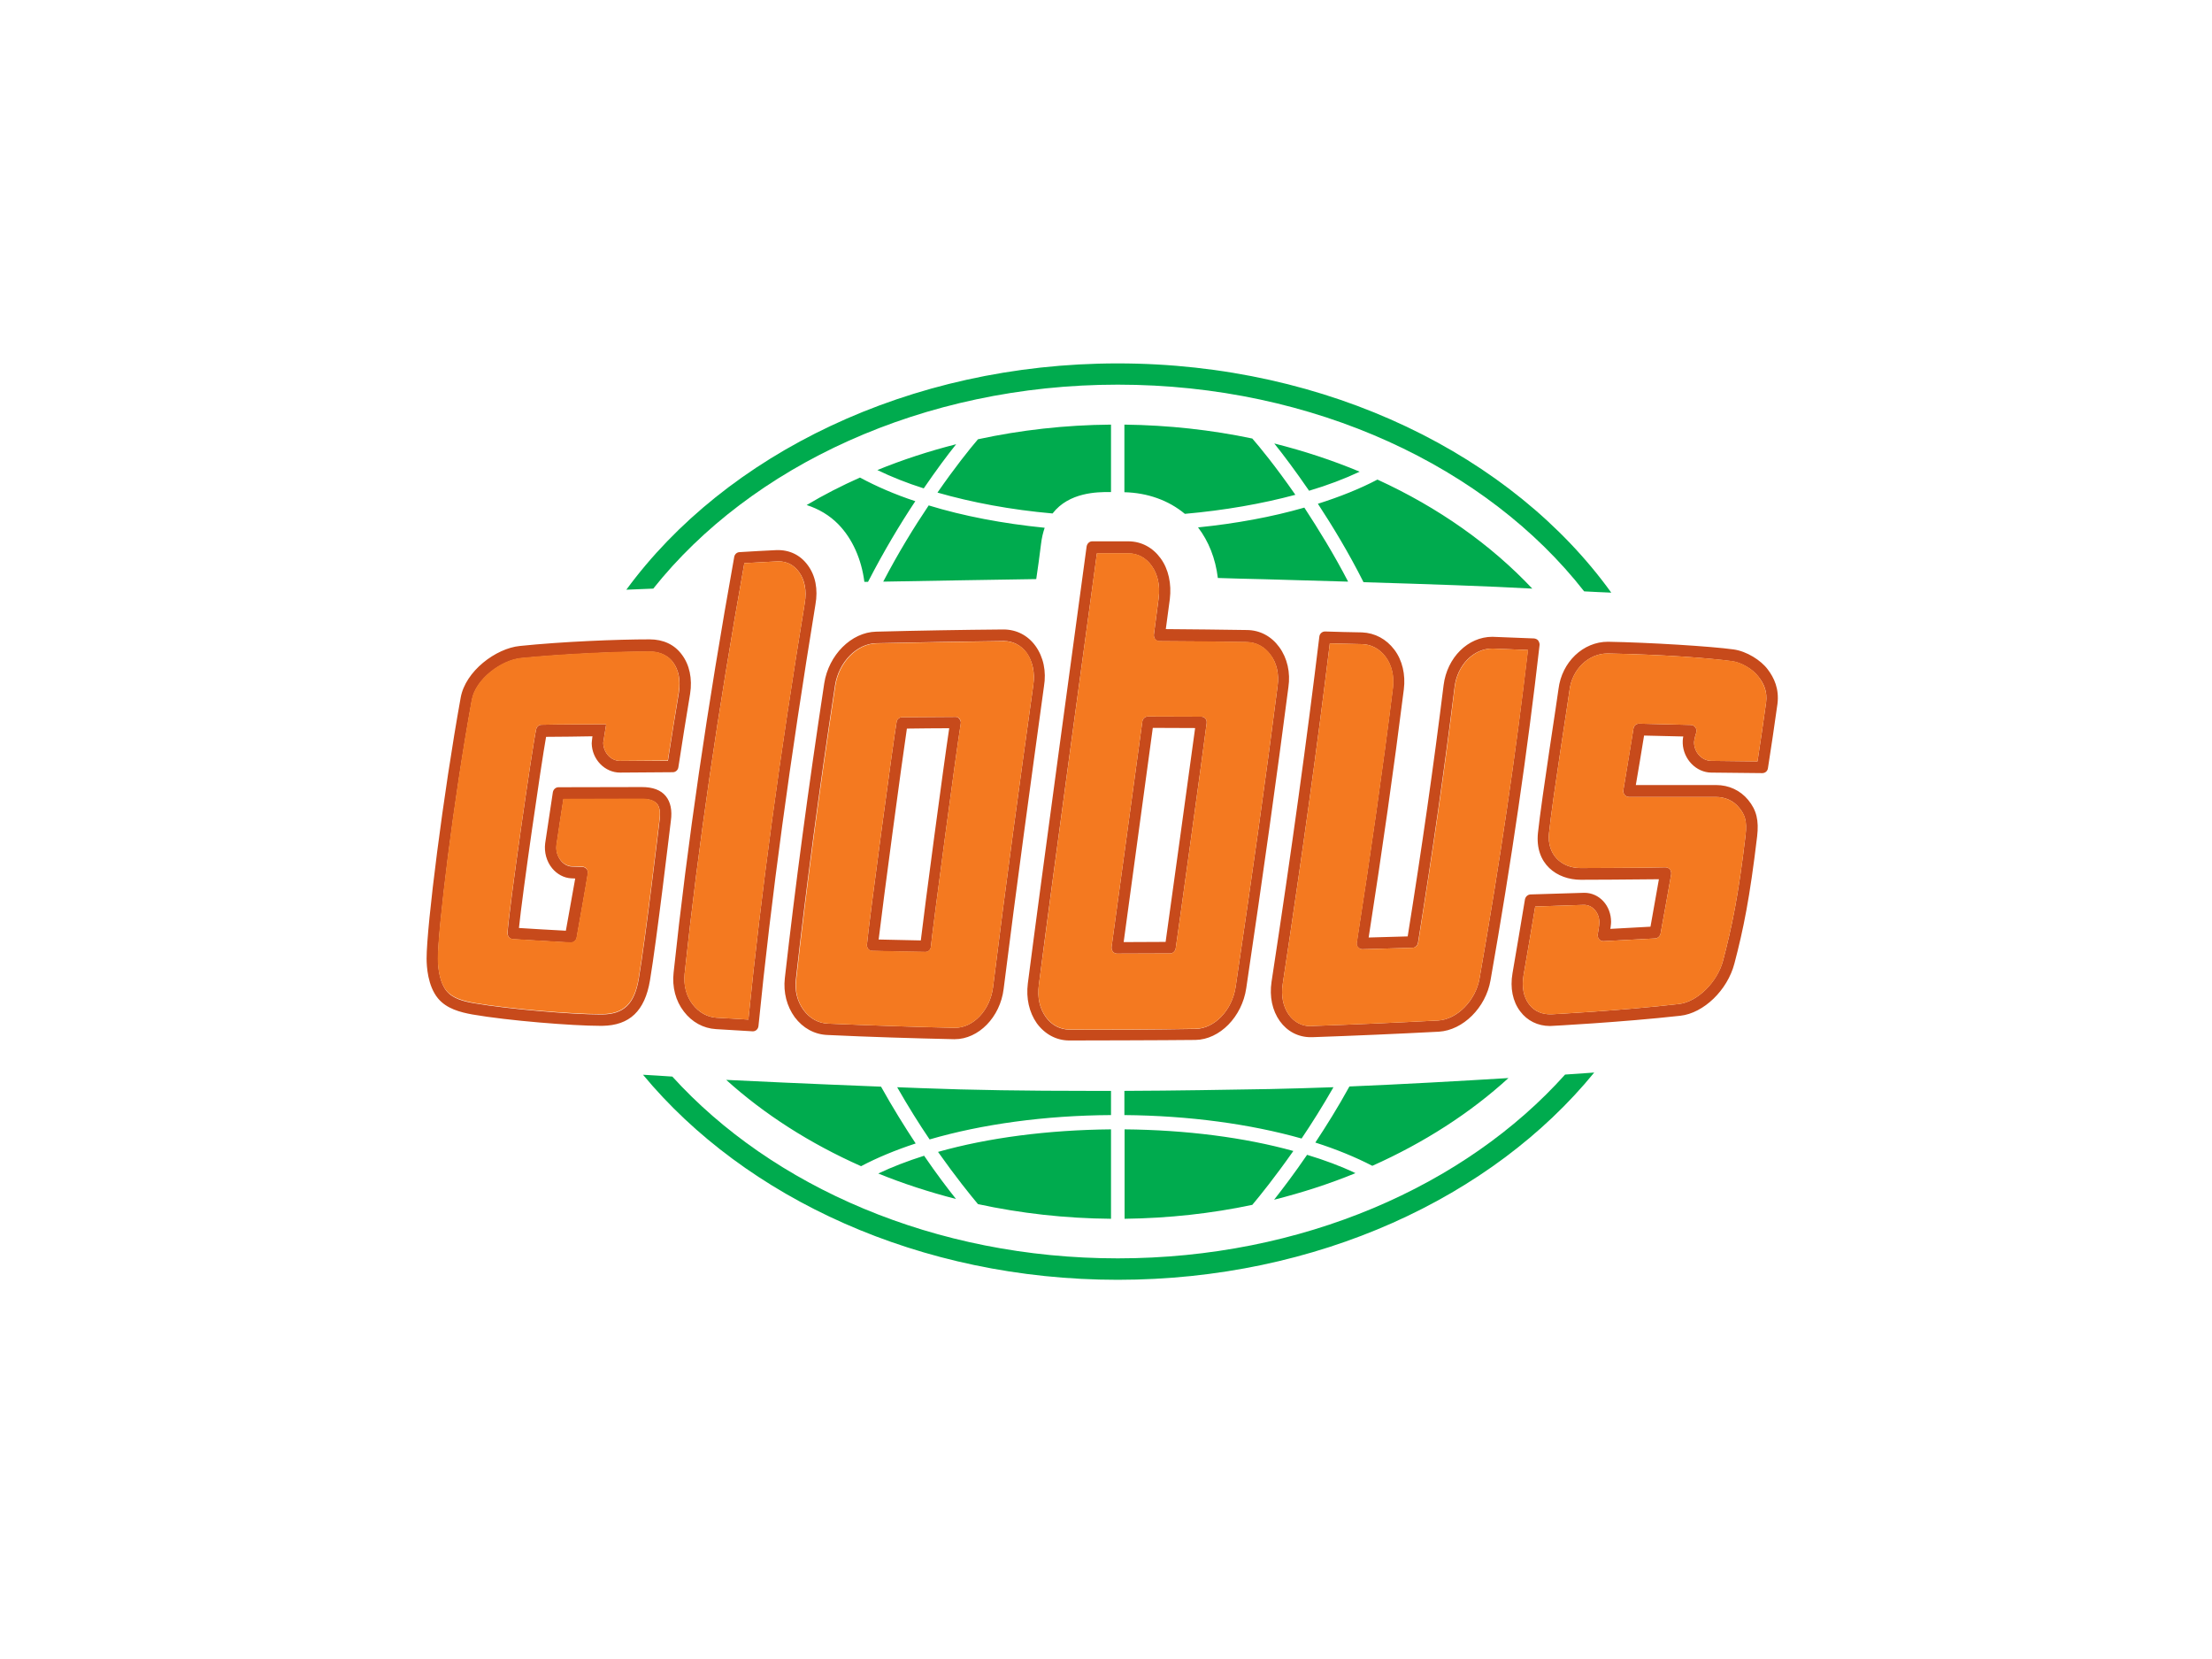
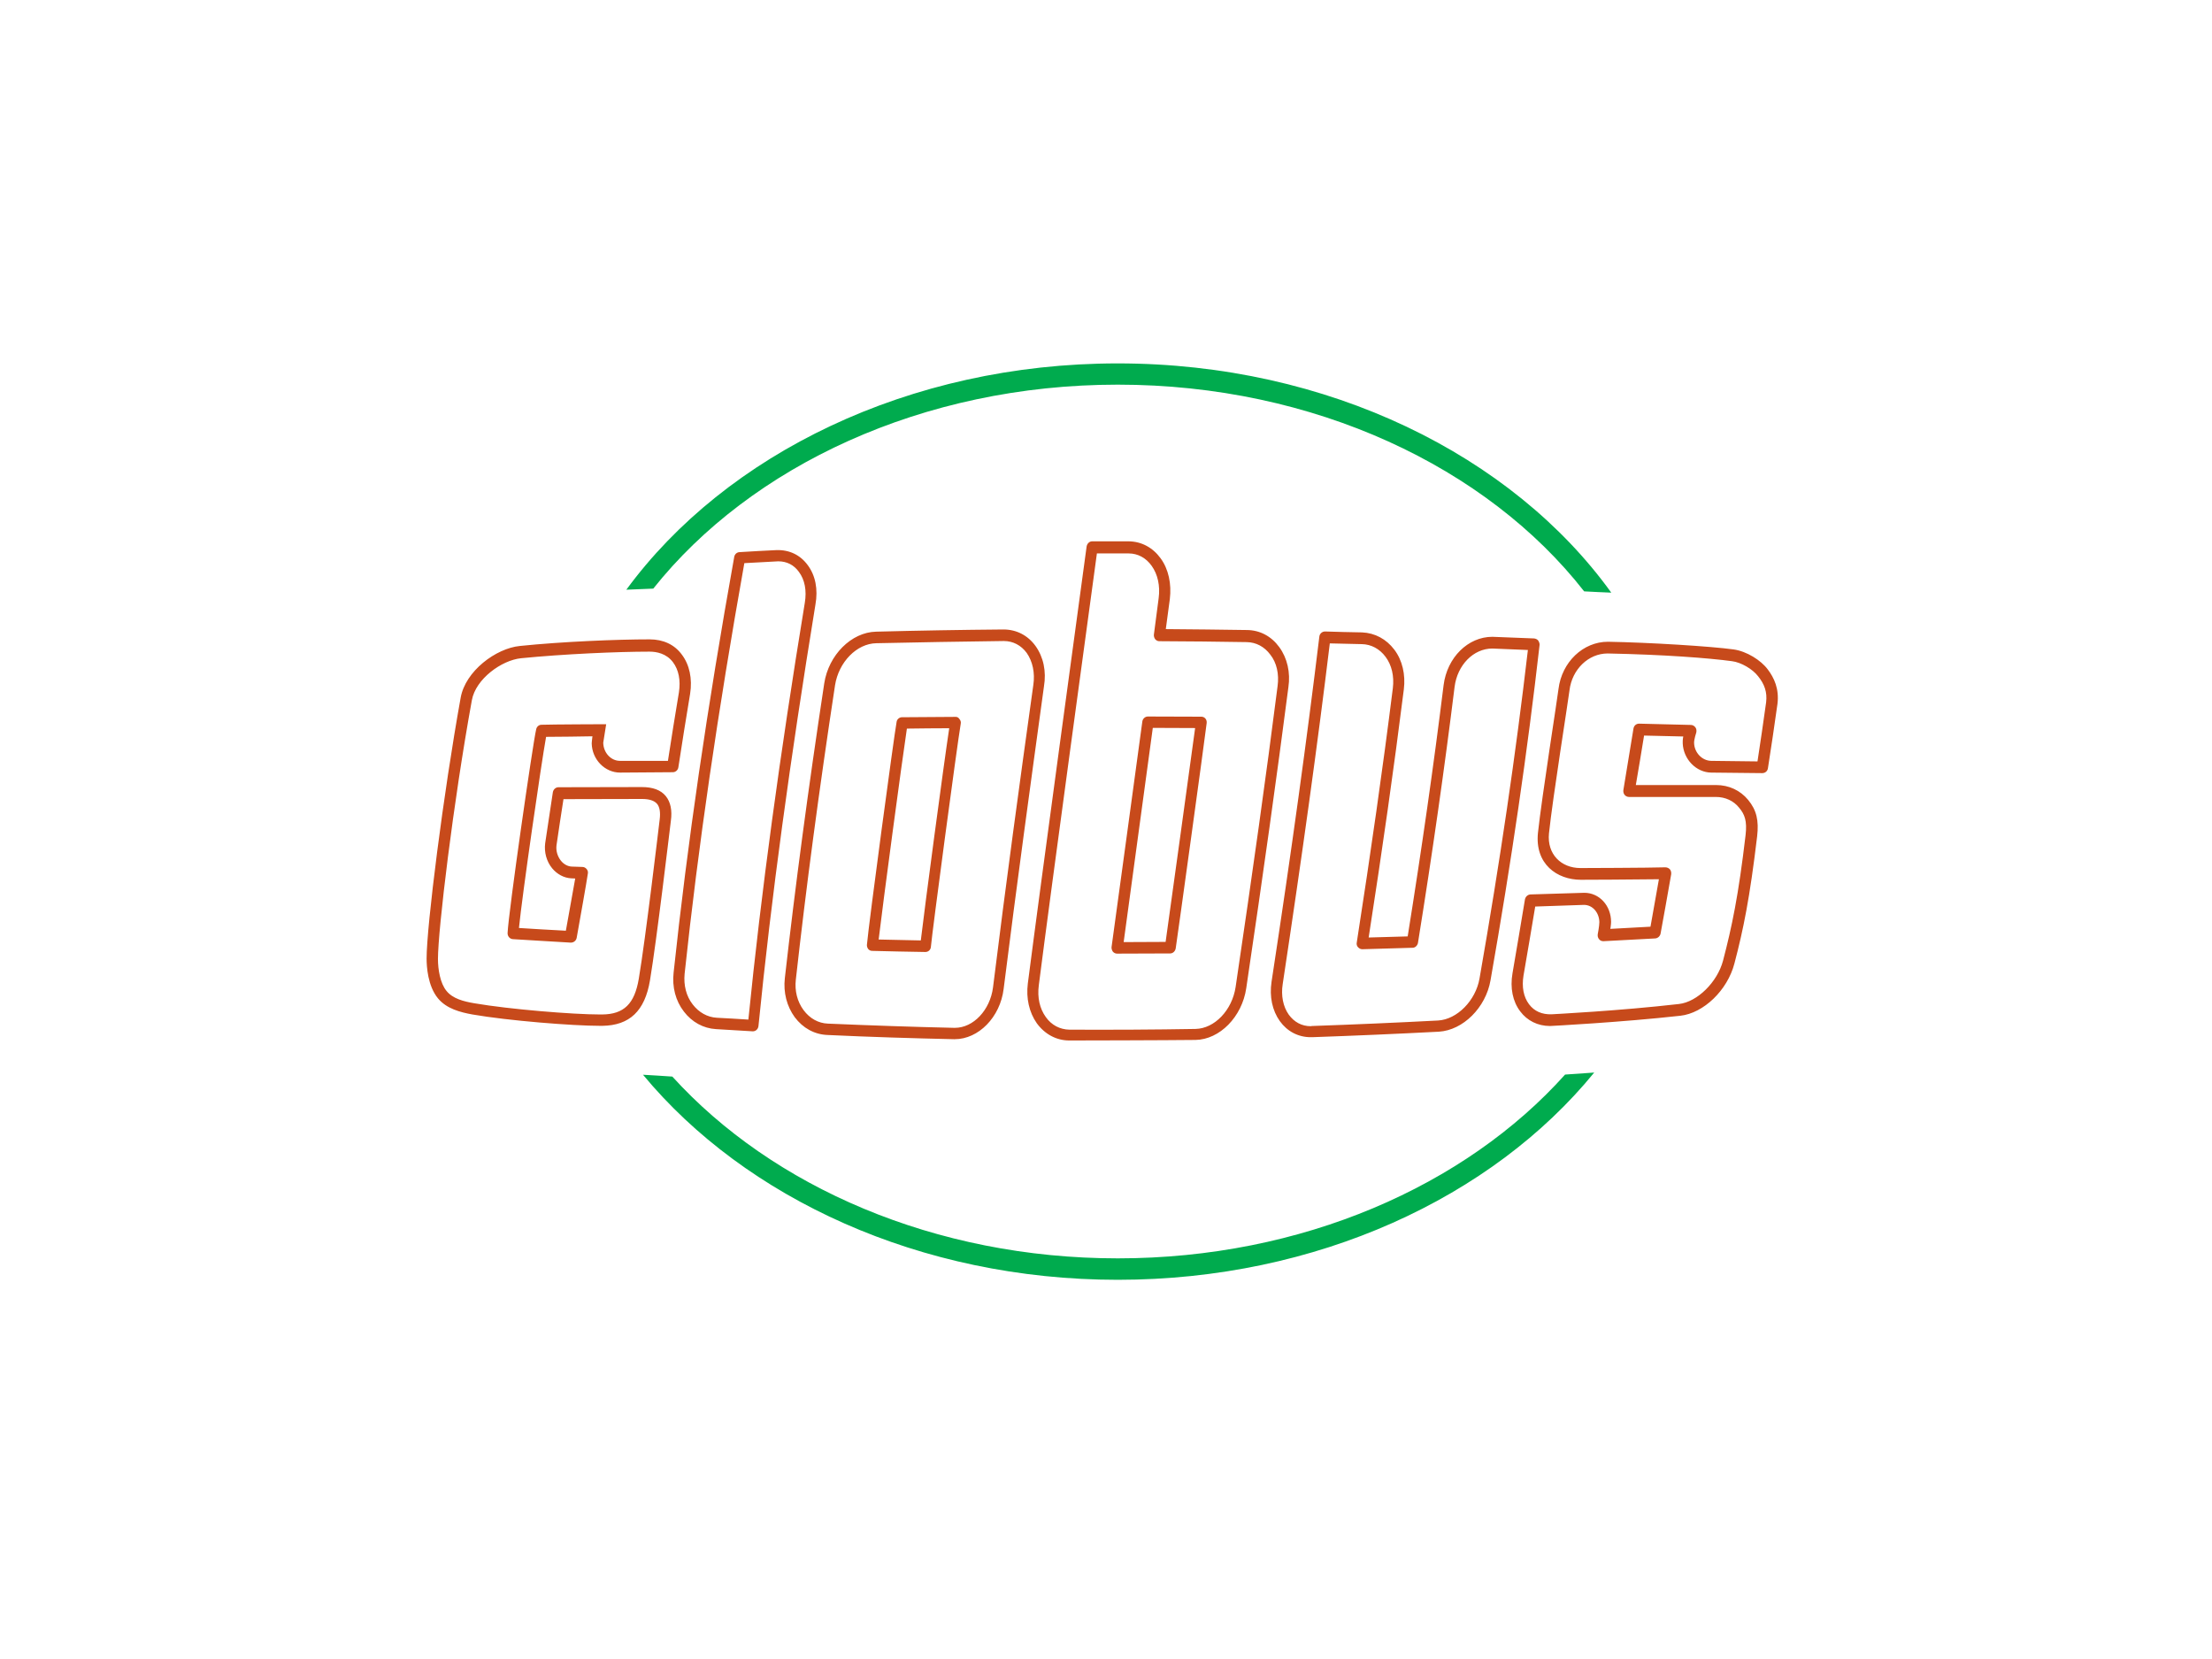
<svg xmlns="http://www.w3.org/2000/svg" width="140" height="105" viewBox="0 0 140 105" fill="none">
  <path d="M51.123 35.769C50.648 35.12 49.952 34.783 49.117 34.818C48.34 34.853 47.574 34.899 46.797 34.946C46.635 34.957 46.507 35.073 46.472 35.236C44.756 44.792 43.504 53.398 42.634 61.551C42.529 62.467 42.761 63.348 43.283 64.021C43.793 64.694 44.524 65.088 45.313 65.134C46.09 65.181 46.867 65.227 47.632 65.273H47.656C47.829 65.273 47.98 65.134 48.003 64.949C48.815 56.796 50.01 48.074 51.61 38.263C51.784 37.3 51.61 36.419 51.123 35.769ZM50.938 38.147C49.349 47.831 48.177 56.459 47.365 64.531C46.693 64.485 46.032 64.45 45.371 64.415C44.768 64.38 44.234 64.079 43.84 63.569C43.434 63.047 43.26 62.362 43.33 61.632C44.188 53.572 45.429 45.07 47.11 35.642C47.783 35.607 49.256 35.526 49.256 35.526C49.801 35.526 50.253 35.758 50.566 36.198C50.938 36.697 51.065 37.381 50.938 38.147ZM111.883 42.368C111.454 41.788 110.55 41.22 109.726 41.104C108.311 40.907 104.403 40.663 101.77 40.617C100.193 40.617 98.848 41.904 98.639 43.609C98.593 44.05 97.584 50.44 97.34 52.702C97.131 54.685 98.546 55.682 100.054 55.682C100.054 55.682 103.614 55.671 104.994 55.648C104.832 56.575 104.588 57.932 104.461 58.651C103.614 58.698 102.768 58.744 101.921 58.79C101.921 58.79 101.967 58.501 101.967 58.35C101.967 57.318 101.225 56.506 100.274 56.506L96.864 56.61C96.691 56.622 96.551 56.749 96.516 56.923C96.261 58.477 95.995 60.031 95.728 61.597C95.566 62.525 95.74 63.383 96.215 64.009C96.656 64.601 97.328 64.937 98.105 64.937C98.152 64.937 102.605 64.705 106.351 64.288C107.824 64.125 109.332 62.676 109.773 60.982C110.341 58.825 110.747 56.83 111.211 52.934C111.327 51.925 111.176 51.275 110.642 50.626C110.144 50.023 109.425 49.686 108.613 49.686H103.533C103.603 49.303 103.985 47.007 104.055 46.555C104.704 46.566 106.537 46.613 106.537 46.613C106.537 46.613 106.491 46.787 106.502 47.054C106.548 48.063 107.36 48.886 108.3 48.898C109.367 48.909 110.445 48.921 111.535 48.932C111.733 48.932 111.872 48.793 111.895 48.619C112.104 47.309 112.301 45.94 112.498 44.548C112.614 43.597 112.289 42.902 111.883 42.368ZM111.779 44.456C111.605 45.72 111.42 46.972 111.234 48.19C110.248 48.179 109.286 48.167 108.3 48.155C107.731 48.144 107.244 47.645 107.221 47.03C107.21 46.81 107.36 46.358 107.36 46.358C107.384 46.242 107.372 46.126 107.302 46.033C107.233 45.94 107.128 45.882 107.012 45.882C107.012 45.882 104.507 45.824 103.742 45.801C103.545 45.801 103.406 45.94 103.382 46.126C103.324 46.497 102.814 49.582 102.744 50.011C102.733 50.115 102.756 50.231 102.826 50.312C102.895 50.394 103 50.44 103.104 50.44H108.601C109.193 50.44 109.726 50.684 110.074 51.124C110.422 51.542 110.584 51.948 110.48 52.852C110.028 56.703 109.61 58.675 109.054 60.797C108.694 62.165 107.418 63.418 106.259 63.545C102.536 63.975 98.21 64.195 98.21 64.195C97.607 64.218 97.108 64.009 96.772 63.557C96.424 63.093 96.308 62.455 96.424 61.748C96.679 60.286 96.922 58.825 97.166 57.376C98.187 57.341 99.207 57.306 100.251 57.271C100.796 57.271 101.214 57.758 101.225 58.361C101.225 58.605 101.121 59.138 101.121 59.138C101.109 59.254 101.132 59.359 101.214 59.452C101.283 59.533 101.388 59.579 101.504 59.568C102.594 59.51 103.672 59.452 104.762 59.394C104.925 59.382 105.064 59.254 105.099 59.092C105.226 58.431 105.597 56.32 105.771 55.334C105.783 55.218 105.76 55.102 105.69 55.021C105.621 54.94 105.505 54.894 105.4 54.894C104.426 54.928 100.031 54.94 100.031 54.94C98.801 54.94 97.908 54.059 98.036 52.748C98.268 50.521 99.288 44.143 99.335 43.69C99.497 42.356 100.541 41.359 101.747 41.359C105.308 41.429 108.161 41.649 109.61 41.846C110.202 41.916 110.932 42.356 111.269 42.797C111.675 43.296 111.86 43.806 111.779 44.456ZM97.352 40.536C97.293 40.466 97.201 40.42 97.096 40.408L94.452 40.304C92.91 40.304 91.588 41.614 91.367 43.365C90.741 48.422 89.999 53.618 89.094 59.266C88.271 59.289 87.447 59.312 86.624 59.336C87.493 53.757 88.224 48.619 88.85 43.632C88.966 42.693 88.758 41.788 88.247 41.116C87.737 40.443 87.018 40.06 86.206 40.025C85.418 40.014 84.641 39.991 83.863 39.967C83.678 39.967 83.527 40.107 83.504 40.281C82.715 46.775 81.764 53.722 80.477 62.142C80.338 63.082 80.523 63.951 80.999 64.624C81.474 65.285 82.17 65.645 82.959 65.645H83.052C85.719 65.552 88.41 65.436 91.066 65.297C92.597 65.204 94.035 63.777 94.336 62.049C95.67 54.465 96.679 47.517 97.444 40.802C97.444 40.721 97.409 40.617 97.352 40.536ZM93.64 61.933C93.397 63.325 92.225 64.52 91.019 64.589C88.375 64.728 85.684 64.844 83.028 64.937L82.959 64.949C82.391 64.949 81.915 64.694 81.567 64.218C81.208 63.708 81.068 63.012 81.184 62.281C82.437 53.989 83.388 47.123 84.165 40.721C84.838 40.733 85.51 40.756 86.195 40.768C86.786 40.779 87.32 41.069 87.691 41.568C88.085 42.09 88.247 42.797 88.155 43.551C87.517 48.654 86.763 53.919 85.87 59.66C85.847 59.765 85.881 59.881 85.951 59.95C86.021 60.031 86.125 60.078 86.218 60.078C87.285 60.043 88.352 60.02 89.407 59.985C89.57 59.985 89.709 59.846 89.743 59.684C90.671 53.919 91.425 48.619 92.063 43.47C92.237 42.09 93.257 41.046 94.452 41.046L96.702 41.139C95.937 47.703 94.939 54.523 93.64 61.933ZM39.247 48.898L42.587 48.874C42.761 48.874 42.912 48.735 42.935 48.561C43.167 47.019 43.422 45.465 43.678 43.911C43.828 42.96 43.643 42.067 43.144 41.417C42.68 40.791 41.973 40.466 41.114 40.466C39.073 40.466 35.605 40.605 32.903 40.884C31.384 41.034 29.459 42.472 29.157 44.154C28.055 50.255 27 58.628 27 60.669C27 61.168 27.07 62.397 27.719 63.186C28.264 63.847 29.134 64.067 29.899 64.207C32.161 64.601 36.232 64.926 37.983 64.926H38.122C39.85 64.902 40.813 63.986 41.138 62.049C41.567 59.486 42.39 52.505 42.46 51.948C42.553 51.275 42.437 50.753 42.135 50.382C41.822 49.999 41.312 49.814 40.627 49.814L35.35 49.825C35.176 49.825 35.026 49.953 34.991 50.139C34.991 50.139 34.654 52.342 34.504 53.374C34.434 53.931 34.585 54.511 34.944 54.952C35.258 55.334 35.698 55.566 36.151 55.59L36.406 55.601C36.348 55.949 35.965 58.06 35.814 58.906C35.223 58.883 33.205 58.756 32.845 58.733C33.054 56.633 34.249 48.376 34.562 46.636C35.107 46.636 37.102 46.613 37.496 46.601C37.461 46.845 37.45 47.054 37.45 47.054C37.473 48.063 38.273 48.898 39.247 48.898ZM34.272 45.871C34.109 45.871 33.97 45.987 33.935 46.161C33.727 47.019 32.184 57.735 32.126 59.046C32.115 59.254 32.265 59.428 32.462 59.44C32.915 59.463 35.443 59.626 36.127 59.66C36.313 59.66 36.464 59.533 36.498 59.359C36.684 58.315 37.136 55.787 37.206 55.288C37.229 55.184 37.194 55.079 37.125 54.998C37.055 54.917 36.962 54.87 36.858 54.87L36.185 54.847C35.942 54.836 35.687 54.708 35.501 54.476C35.281 54.198 35.176 53.838 35.223 53.49C35.362 52.493 35.513 51.577 35.663 50.579L40.639 50.568C41.091 50.568 41.416 50.672 41.59 50.881C41.752 51.078 41.81 51.414 41.752 51.867C41.683 52.435 40.859 59.405 40.43 61.945C40.163 63.534 39.491 64.195 38.111 64.207H37.983C36.267 64.207 32.254 63.882 30.027 63.499C29.343 63.383 28.659 63.209 28.264 62.722C27.858 62.235 27.719 61.353 27.719 60.693C27.719 58.872 28.682 50.811 29.865 44.316C30.108 42.971 31.744 41.788 32.973 41.661C35.652 41.394 39.096 41.243 41.114 41.243C41.555 41.243 42.17 41.359 42.587 41.904C42.958 42.391 43.086 43.064 42.97 43.818C42.727 45.268 42.495 46.717 42.274 48.155H39.236C38.667 48.155 38.192 47.645 38.18 47.007C38.192 46.903 38.366 45.836 38.366 45.836C38.366 45.836 34.898 45.847 34.272 45.871ZM60.471 45.372C59.346 45.383 58.221 45.383 57.084 45.395C56.922 45.395 56.771 45.523 56.748 45.685C56.574 46.636 54.997 58.361 54.869 59.788C54.858 59.881 54.892 59.985 54.95 60.066C55.02 60.147 55.113 60.182 55.206 60.182C56.331 60.217 57.444 60.229 58.569 60.252C58.755 60.252 58.905 60.113 58.917 59.927C58.998 58.988 60.564 47.239 60.807 45.801C60.83 45.697 60.796 45.592 60.726 45.511C60.668 45.418 60.575 45.36 60.471 45.372ZM58.279 59.521C57.386 59.498 56.505 59.486 55.611 59.463C55.878 57.19 57.108 48.016 57.398 46.114C58.291 46.103 59.184 46.091 60.077 46.091C59.717 48.468 58.511 57.526 58.279 59.521ZM65.539 40.884C65.052 40.211 64.333 39.84 63.51 39.84C60.842 39.863 58.117 39.909 55.449 39.979C53.883 40.014 52.445 41.452 52.167 43.25C51.146 49.976 50.334 56.077 49.673 61.91C49.569 62.815 49.801 63.696 50.3 64.38C50.822 65.076 51.552 65.471 52.364 65.505C55.078 65.633 57.769 65.714 60.367 65.772H60.425C61.932 65.772 63.301 64.38 63.521 62.594C64.344 56.042 65.238 49.524 66.073 43.447C66.235 42.484 66.038 41.58 65.539 40.884ZM65.4 43.354C64.553 49.419 63.66 55.949 62.848 62.502C62.663 63.928 61.608 65.053 60.436 65.053H60.39C57.792 64.995 55.113 64.902 52.399 64.786C51.796 64.763 51.251 64.462 50.856 63.928C50.462 63.395 50.288 62.711 50.369 62.003C51.019 56.169 51.831 50.069 52.851 43.365C53.083 41.904 54.22 40.733 55.461 40.71C58.128 40.652 60.842 40.605 63.533 40.571C64.113 40.571 64.623 40.837 64.982 41.324C65.353 41.858 65.516 42.577 65.4 43.354ZM80.964 40.953C80.465 40.269 79.746 39.886 78.934 39.875C77.218 39.851 75.501 39.828 73.785 39.817C73.855 39.306 74.04 37.915 74.04 37.915C74.156 36.952 73.959 36.024 73.46 35.34C72.962 34.656 72.254 34.273 71.442 34.261H69.123C68.949 34.261 68.81 34.401 68.775 34.575C68.369 37.59 65.852 56.019 65.052 62.247C64.936 63.174 65.133 64.067 65.62 64.763C66.131 65.459 66.861 65.853 67.673 65.853C68.334 65.853 73.692 65.842 75.664 65.819C77.195 65.795 78.61 64.357 78.876 62.548C79.967 55.195 80.813 49.141 81.544 43.493C81.683 42.565 81.474 41.649 80.964 40.953ZM80.86 43.423C80.141 49.072 79.294 55.114 78.204 62.467C77.983 63.94 76.87 65.1 75.664 65.123C73.066 65.169 70.352 65.181 67.685 65.169C67.082 65.158 66.548 64.879 66.189 64.369C65.806 63.835 65.644 63.14 65.748 62.351C66.537 56.158 69.03 37.938 69.424 35.027H71.431C72.011 35.027 72.532 35.305 72.892 35.815C73.275 36.349 73.437 37.08 73.333 37.857C73.333 37.857 73.112 39.515 73.031 40.165C73.02 40.269 73.054 40.373 73.112 40.455C73.182 40.536 73.275 40.582 73.368 40.582C75.212 40.594 77.067 40.605 78.911 40.64C79.503 40.652 80.025 40.93 80.396 41.429C80.802 41.939 80.964 42.658 80.86 43.423ZM76.035 45.36C76.035 45.36 73.623 45.349 72.648 45.349C72.475 45.349 72.324 45.488 72.3 45.662C72.219 46.3 70.352 59.939 70.352 59.939C70.341 60.031 70.375 60.147 70.433 60.229C70.503 60.31 70.596 60.356 70.7 60.356C71.825 60.356 72.938 60.344 74.063 60.344C74.237 60.344 74.376 60.205 74.411 60.031C74.539 59.196 76.197 47.181 76.371 45.766C76.383 45.662 76.36 45.557 76.29 45.476C76.232 45.407 76.139 45.36 76.035 45.36ZM73.773 59.614C72.892 59.614 71.999 59.626 71.118 59.626C71.118 59.626 72.776 47.459 72.962 46.068C73.831 46.068 75.641 46.079 75.641 46.079C75.328 48.422 74.04 57.689 73.773 59.614Z" fill="#C74A1B" />
-   <path d="M50.938 38.147C49.36 47.831 48.177 56.459 47.365 64.531C46.693 64.485 46.032 64.45 45.371 64.415C44.779 64.38 44.234 64.079 43.84 63.569C43.434 63.047 43.248 62.362 43.33 61.632C44.188 53.572 45.429 45.07 47.11 35.642C47.783 35.607 49.256 35.526 49.256 35.526C49.801 35.526 50.253 35.758 50.566 36.198C50.926 36.697 51.054 37.381 50.938 38.147ZM111.779 44.456C111.605 45.72 111.42 46.972 111.234 48.19C110.248 48.179 109.286 48.167 108.3 48.155C107.731 48.144 107.244 47.645 107.221 47.03C107.21 46.81 107.36 46.358 107.36 46.358C107.384 46.242 107.372 46.126 107.302 46.033C107.233 45.94 107.128 45.882 107.012 45.882C107.012 45.882 104.507 45.824 103.742 45.801C103.545 45.801 103.406 45.94 103.382 46.126C103.336 46.497 102.814 49.582 102.744 50.011C102.721 50.115 102.756 50.231 102.826 50.312C102.895 50.394 103 50.44 103.104 50.44H108.601C109.193 50.44 109.726 50.684 110.074 51.124C110.422 51.542 110.596 51.948 110.48 52.852C110.028 56.703 109.61 58.675 109.054 60.797C108.706 62.165 107.418 63.418 106.259 63.545C102.536 63.975 98.21 64.195 98.21 64.195C97.607 64.218 97.108 64.009 96.772 63.557C96.424 63.093 96.308 62.455 96.424 61.748C96.679 60.286 96.922 58.825 97.166 57.376C98.187 57.341 99.207 57.306 100.251 57.271C100.796 57.271 101.214 57.747 101.225 58.361C101.225 58.605 101.121 59.138 101.121 59.138C101.109 59.254 101.144 59.359 101.214 59.452C101.283 59.533 101.388 59.579 101.504 59.568C102.594 59.51 103.672 59.452 104.762 59.394C104.925 59.382 105.064 59.254 105.099 59.092C105.226 58.431 105.597 56.32 105.771 55.334C105.783 55.218 105.76 55.102 105.69 55.021C105.621 54.94 105.505 54.894 105.4 54.894C104.426 54.928 100.031 54.94 100.031 54.94C98.801 54.94 97.908 54.059 98.036 52.748C98.268 50.521 99.288 44.143 99.335 43.69C99.497 42.356 100.529 41.359 101.747 41.359C105.296 41.429 108.161 41.649 109.61 41.835C110.202 41.904 110.932 42.345 111.269 42.786C111.663 43.307 111.86 43.806 111.779 44.456ZM93.64 61.933C93.397 63.325 92.214 64.52 91.019 64.589C88.375 64.728 85.684 64.844 83.028 64.937L82.959 64.949C82.391 64.949 81.903 64.694 81.567 64.218C81.208 63.708 81.068 63.012 81.184 62.281C82.437 54.001 83.388 47.123 84.165 40.721C84.838 40.733 85.51 40.756 86.195 40.768C86.786 40.779 87.331 41.069 87.702 41.568C88.097 42.09 88.259 42.797 88.166 43.551C87.528 48.654 86.774 53.919 85.881 59.66C85.858 59.765 85.893 59.881 85.963 59.95C86.032 60.031 86.125 60.078 86.229 60.078C87.296 60.043 88.363 60.02 89.419 59.985C89.581 59.973 89.72 59.846 89.755 59.684C90.683 53.919 91.448 48.619 92.075 43.47C92.249 42.09 93.281 41.046 94.464 41.046L96.714 41.139C95.937 47.703 94.939 54.523 93.64 61.933ZM34.272 45.871C34.109 45.871 33.97 45.987 33.935 46.149C33.727 47.007 32.184 57.724 32.115 59.034C32.103 59.243 32.254 59.417 32.451 59.428C32.903 59.452 35.431 59.614 36.116 59.637C36.301 59.637 36.452 59.51 36.487 59.336C36.672 58.292 37.125 55.763 37.194 55.265C37.218 55.16 37.183 55.056 37.113 54.975C37.055 54.894 36.951 54.847 36.846 54.847L36.174 54.824C35.93 54.812 35.675 54.685 35.489 54.453C35.258 54.175 35.165 53.815 35.211 53.467C35.35 52.47 35.501 51.553 35.652 50.556L40.627 50.544C41.08 50.544 41.404 50.649 41.578 50.858C41.741 51.055 41.799 51.391 41.741 51.843C41.671 52.412 40.848 59.382 40.419 61.922C40.152 63.511 39.479 64.172 38.099 64.183H37.971C36.255 64.183 32.242 63.859 30.015 63.476C29.331 63.348 28.647 63.174 28.253 62.699C27.847 62.212 27.707 61.33 27.707 60.669C27.707 58.848 28.67 50.788 29.853 44.293C30.097 42.948 31.732 41.765 32.961 41.638C35.64 41.371 39.085 41.22 41.103 41.22C41.544 41.22 42.158 41.336 42.576 41.881C42.947 42.368 43.074 43.041 42.958 43.795C42.727 45.244 42.483 46.694 42.263 48.132L39.236 48.155C38.667 48.155 38.192 47.645 38.18 47.007C38.192 46.903 38.366 45.836 38.366 45.836C38.366 45.836 34.886 45.847 34.272 45.871ZM60.471 45.372C59.346 45.383 58.221 45.383 57.084 45.395C56.922 45.395 56.771 45.523 56.748 45.685C56.574 46.636 54.997 58.361 54.869 59.788C54.858 59.881 54.892 59.985 54.95 60.055C55.02 60.136 55.113 60.171 55.206 60.171C56.319 60.205 57.444 60.217 58.569 60.24C58.754 60.24 58.905 60.101 58.917 59.915C58.998 58.976 60.564 47.228 60.807 45.778C60.819 45.673 60.796 45.569 60.726 45.488C60.668 45.418 60.575 45.36 60.471 45.372ZM65.4 43.354C64.553 49.419 63.66 55.949 62.848 62.502C62.663 63.928 61.608 65.053 60.448 65.053H60.401C57.803 64.995 55.124 64.902 52.41 64.786C51.807 64.763 51.262 64.462 50.88 63.94C50.474 63.406 50.311 62.722 50.392 62.015C51.042 56.181 51.854 50.081 52.874 43.377C53.106 41.916 54.243 40.745 55.484 40.721C58.151 40.663 60.865 40.617 63.556 40.582C64.136 40.582 64.646 40.849 65.006 41.336C65.353 41.858 65.504 42.577 65.4 43.354ZM80.86 43.423C80.141 49.072 79.294 55.114 78.204 62.467C77.983 63.94 76.87 65.1 75.664 65.111C73.066 65.158 70.352 65.169 67.685 65.158C67.093 65.146 66.548 64.868 66.189 64.357C65.806 63.824 65.644 63.128 65.748 62.339C66.548 56.146 69.03 37.926 69.424 35.015H71.431C72.011 35.015 72.532 35.294 72.892 35.804C73.275 36.337 73.437 37.068 73.333 37.845C73.333 37.845 73.112 39.504 73.031 40.153C73.02 40.257 73.043 40.362 73.112 40.443C73.182 40.524 73.275 40.571 73.379 40.571C75.223 40.582 77.067 40.594 78.923 40.629C79.514 40.64 80.036 40.918 80.407 41.417C80.802 41.939 80.964 42.658 80.86 43.423ZM76.035 45.36C76.035 45.36 73.623 45.349 72.648 45.349C72.475 45.349 72.324 45.488 72.3 45.662C72.219 46.3 70.352 59.939 70.352 59.939C70.341 60.043 70.375 60.147 70.433 60.229C70.491 60.31 70.596 60.356 70.7 60.356C71.813 60.356 72.938 60.344 74.063 60.344C74.237 60.344 74.376 60.205 74.411 60.031C74.539 59.196 76.197 47.181 76.371 45.766C76.383 45.662 76.36 45.557 76.29 45.476C76.232 45.407 76.139 45.36 76.035 45.36Z" fill="#F47920" />
-   <path d="M60.517 28.115C58.789 28.555 57.119 29.1 55.53 29.75C56.412 30.179 57.398 30.573 58.465 30.91C59.242 29.773 59.949 28.822 60.517 28.115ZM86.055 29.854C84.339 29.135 82.541 28.544 80.651 28.068C81.219 28.776 81.985 29.796 82.854 31.06C84.026 30.712 85.093 30.307 86.055 29.854ZM81.985 31.316C80.721 29.495 79.688 28.242 79.259 27.755C76.673 27.21 73.959 26.909 71.164 26.874V31.153C72.625 31.188 73.959 31.663 74.991 32.522C77.496 32.301 79.874 31.884 81.985 31.316ZM59.334 31.176C61.515 31.803 63.985 32.267 66.618 32.498C67.662 31.142 69.482 31.142 70.201 31.142H70.317V26.874C67.395 26.897 64.576 27.222 61.897 27.802C61.352 28.439 60.425 29.599 59.334 31.176ZM65.585 36.651C65.678 36.013 65.806 35.131 65.887 34.435C65.933 34.041 66.015 33.705 66.119 33.403C63.463 33.136 60.97 32.661 58.778 31.988C57.85 33.368 56.852 34.992 55.901 36.813C58.755 36.767 63.602 36.674 65.585 36.651ZM84.397 68.811C83.005 68.857 81.648 68.904 80.373 68.927C77.612 68.973 74.446 69.031 71.164 69.043V70.574C75.258 70.609 79.143 71.142 82.379 72.058C83.028 71.096 83.713 70.005 84.397 68.811ZM75.826 33.38C76.499 34.261 76.928 35.34 77.079 36.581C77.809 36.604 78.9 36.639 80.083 36.662C81.59 36.709 83.411 36.755 85.325 36.813C84.409 35.05 83.434 33.473 82.553 32.127C80.5 32.719 78.227 33.136 75.826 33.38ZM86.299 36.848C90.196 36.964 94.325 37.103 96.98 37.254C94.359 34.47 91.031 32.116 87.18 30.353C86.079 30.933 84.803 31.443 83.411 31.884C84.339 33.299 85.359 34.98 86.299 36.848ZM80.639 75.932C82.425 75.48 84.153 74.923 85.789 74.25C84.872 73.809 83.84 73.427 82.727 73.09C81.927 74.262 81.196 75.224 80.639 75.932ZM54.707 36.825C54.776 36.825 54.858 36.825 54.939 36.825C55.925 34.911 56.957 33.183 57.931 31.721C56.632 31.292 55.461 30.782 54.428 30.225C53.257 30.747 52.121 31.327 51.054 31.965C51.819 32.209 52.503 32.614 53.06 33.183C53.941 34.087 54.521 35.375 54.707 36.825ZM83.249 72.313C84.594 72.743 85.8 73.241 86.856 73.786C90.126 72.325 93.049 70.446 95.473 68.231C92.249 68.428 88.734 68.625 85.406 68.764C84.687 70.075 83.945 71.258 83.249 72.313ZM58.291 68.869C57.78 68.846 57.27 68.834 56.783 68.811C57.479 70.029 58.175 71.142 58.836 72.116C62.129 71.154 66.131 70.597 70.317 70.574V69.043C69.842 69.043 69.378 69.043 68.902 69.043C65.006 69.043 61.538 68.996 58.291 68.869ZM71.176 71.478V77.138C73.971 77.103 76.684 76.802 79.259 76.257C79.758 75.665 80.709 74.482 81.857 72.847C78.76 71.989 75.061 71.513 71.176 71.478ZM55.762 68.776C51.065 68.591 47.354 68.416 45.962 68.347C48.374 70.527 51.262 72.371 54.498 73.809C55.507 73.276 56.678 72.789 57.954 72.371C57.258 71.316 56.505 70.11 55.762 68.776ZM55.588 74.273C57.154 74.911 58.801 75.445 60.506 75.885C59.961 75.201 59.265 74.285 58.488 73.148C57.432 73.485 56.458 73.856 55.588 74.273ZM61.897 76.21C64.576 76.79 67.406 77.115 70.317 77.138V71.478C66.328 71.513 62.524 72.012 59.369 72.905C60.483 74.482 61.41 75.63 61.897 76.21Z" fill="#00AB4E" />
  <path d="M70.746 24.345C83.191 24.345 94.127 29.576 100.263 37.428C100.854 37.462 101.422 37.486 101.979 37.509C95.74 28.845 84.072 23 70.746 23C57.514 23 45.916 28.764 39.642 37.323C40.256 37.3 40.836 37.277 41.346 37.254C47.516 29.506 58.383 24.345 70.746 24.345ZM70.746 79.643C59.149 79.643 48.873 75.097 42.553 68.138C41.915 68.092 41.3 68.057 40.697 68.022C47.168 75.828 58.221 81 70.746 81C83.341 81 94.452 75.781 100.9 67.883C100.309 67.929 99.694 67.964 99.056 68.011C92.747 75.05 82.414 79.643 70.746 79.643Z" fill="#00AB4E" />
</svg>